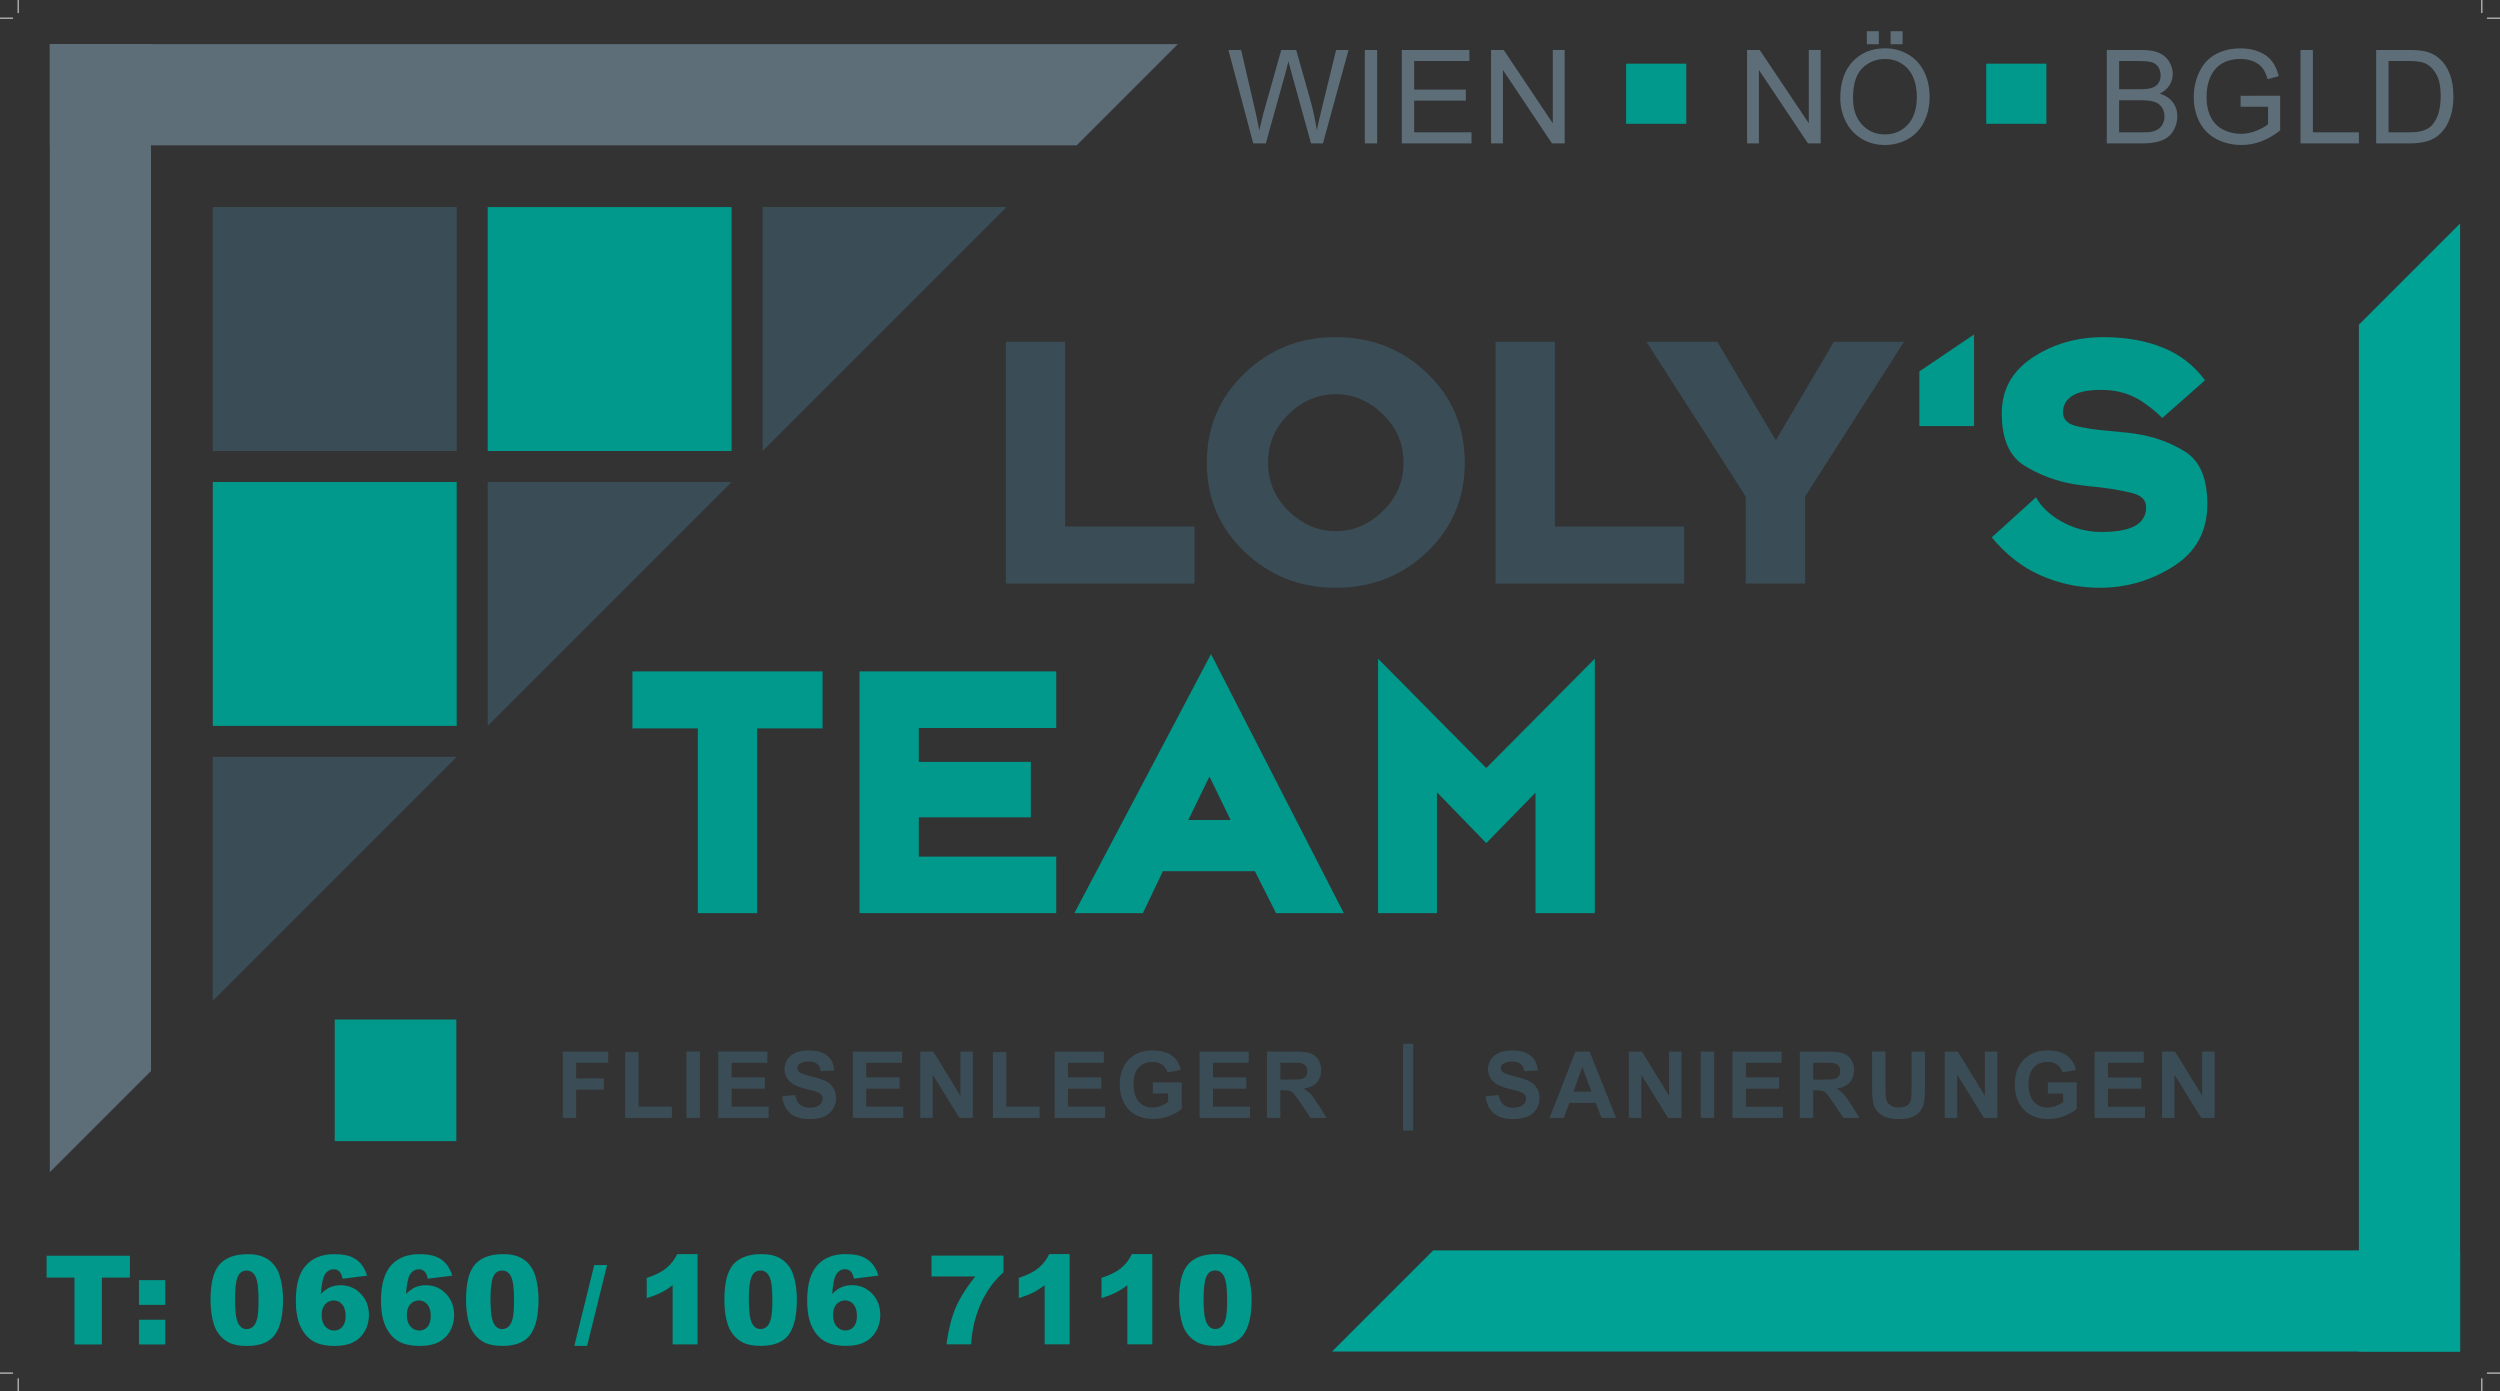
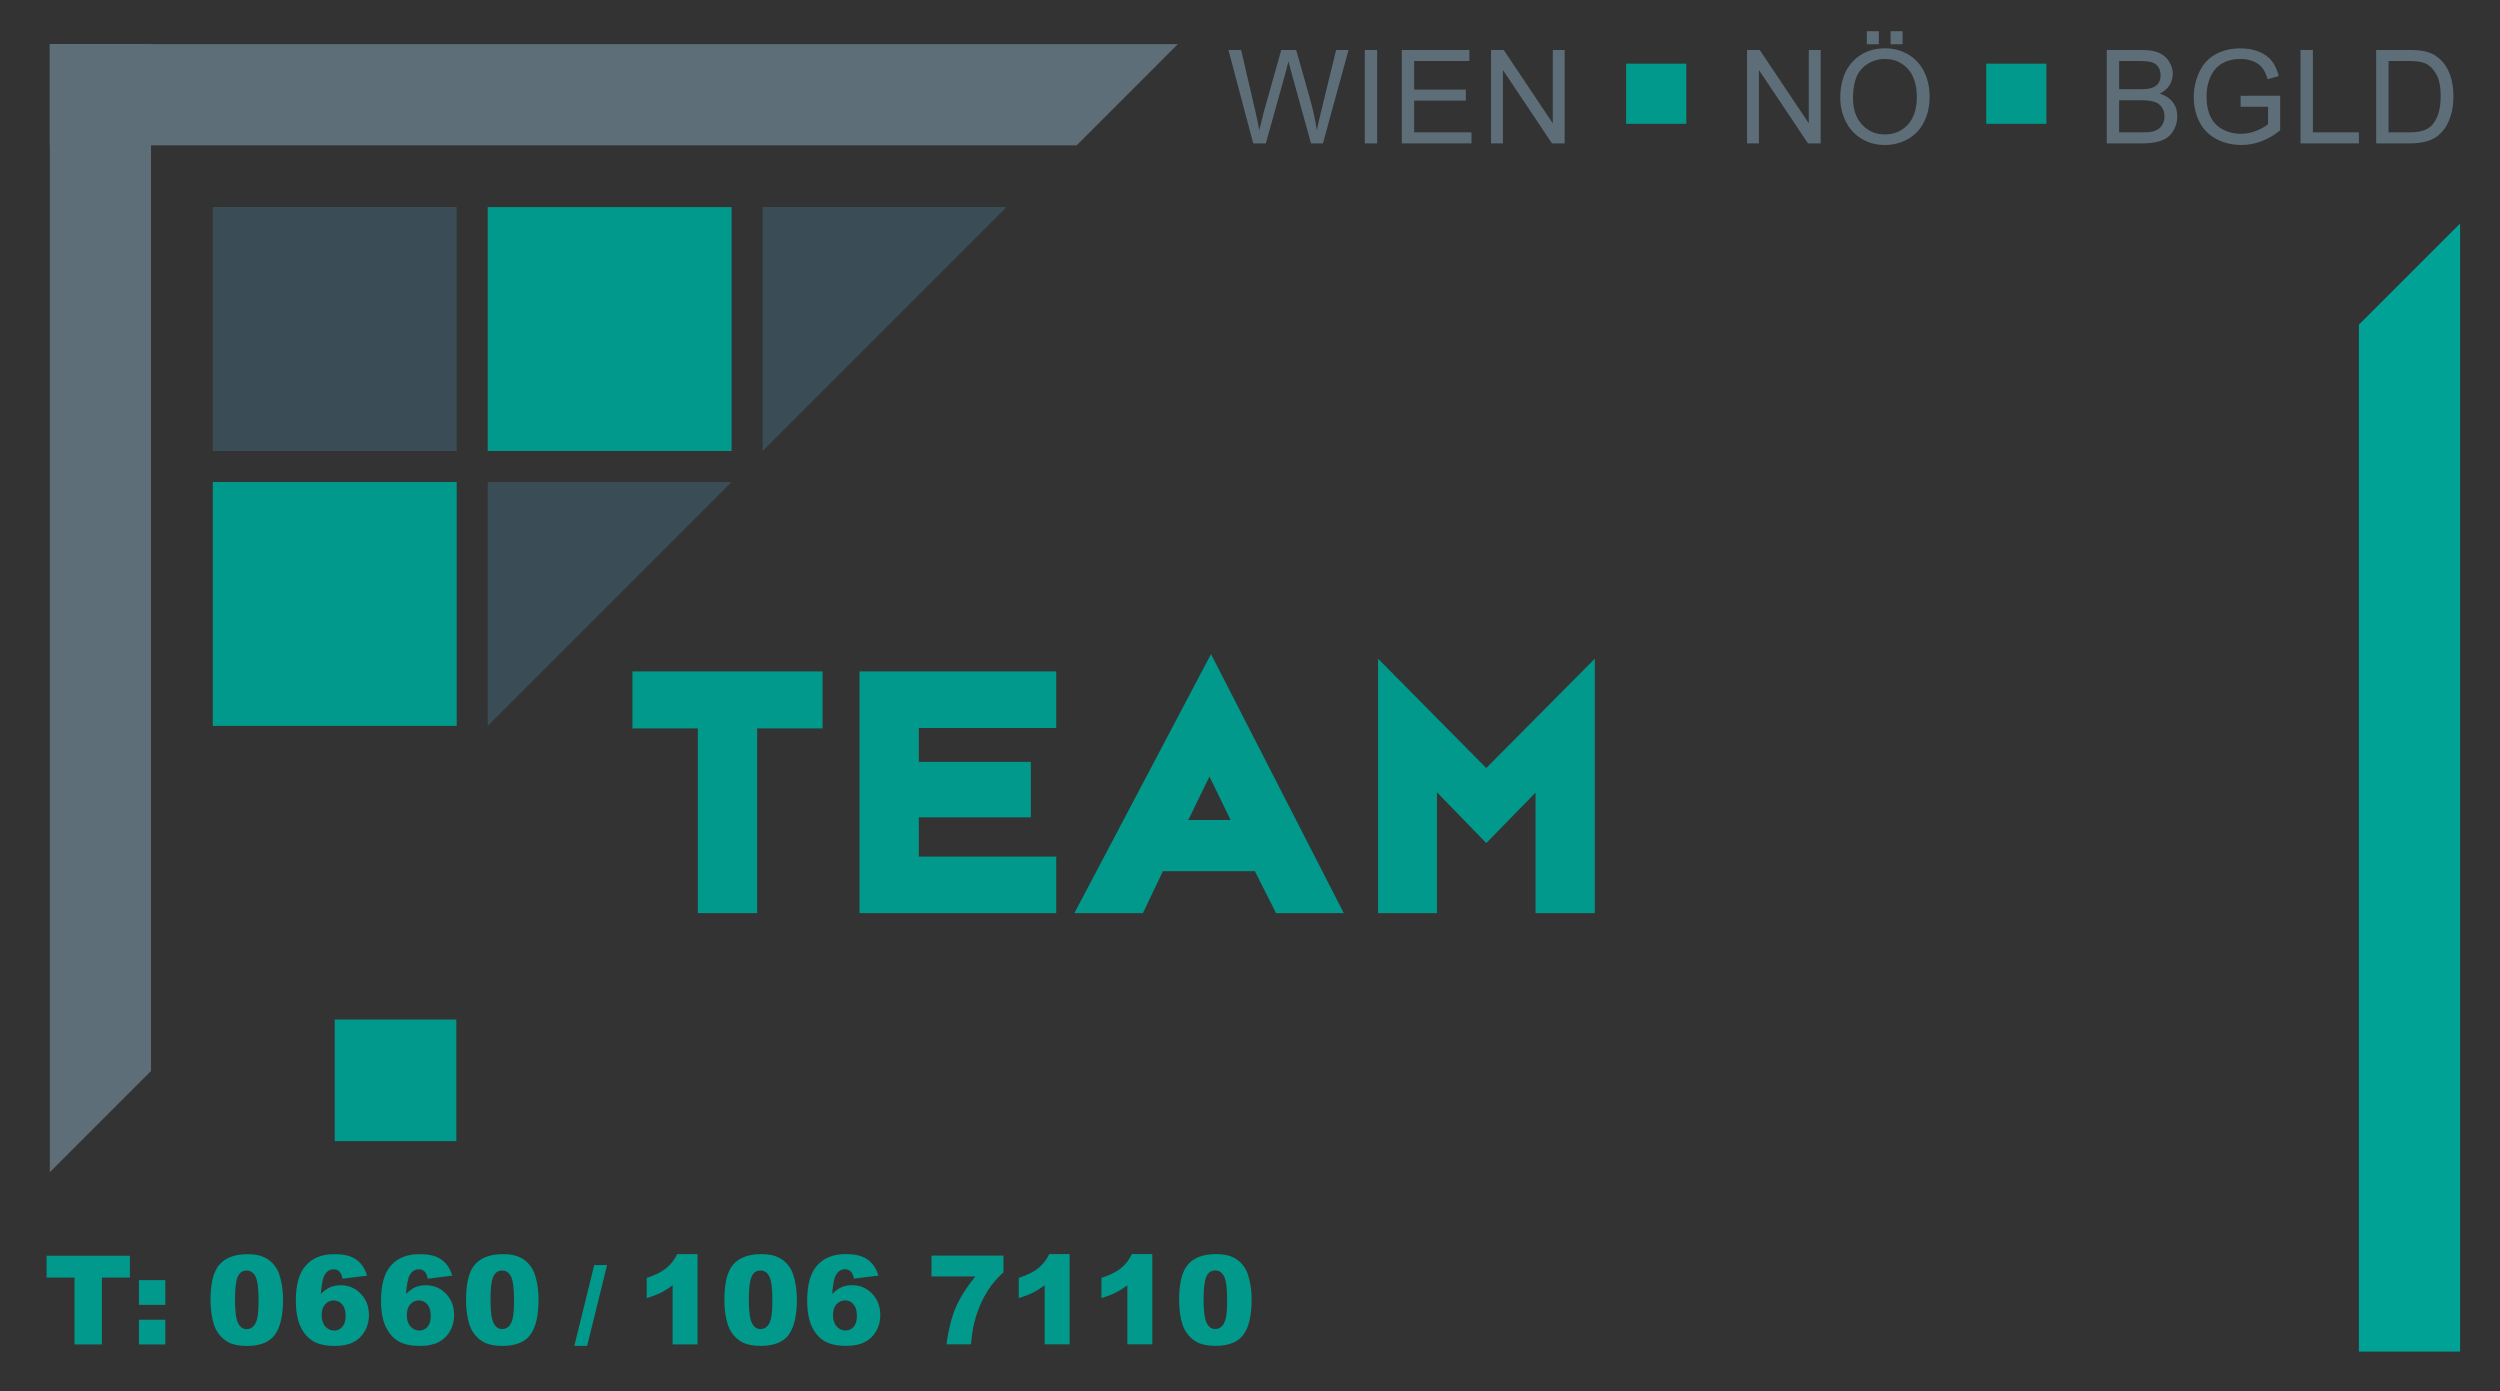
<svg xmlns="http://www.w3.org/2000/svg" id="Ebene_1" viewBox="0 0 2876.65 1601.06">
  <rect x="0" y="0" width="2876.65" height="1601.06" fill="#333333" stroke="none" />
  <defs>
    <style>.cls-1,.cls-2,.cls-3,.cls-4,.cls-5,.cls-6,.cls-7,.cls-8{fill:none;}.cls-2{clip-path:url(#clippath-3);}.cls-3{clip-path:url(#clippath-4);}.cls-4{clip-path:url(#clippath-2);}.cls-5{clip-path:url(#clippath-1);}.cls-9{fill:#00a296;}.cls-10{fill:#00998b;}.cls-11{fill:#3a4d56;}.cls-12{fill:#5d6e79;}.cls-6{stroke:#fff;stroke-width:1.25px;}.cls-6,.cls-8{stroke-miterlimit:10;}.cls-7{clip-path:url(#clippath);}.cls-8{stroke:#000;stroke-width:.25px;}</style>
    <clipPath id="clippath">
-       <rect class="cls-1" x="21" y="21" width="2834.65" height="1559.06" />
-     </clipPath>
+       </clipPath>
    <clipPath id="clippath-1">
      <rect class="cls-1" x="21" y="21" width="2834.65" height="1559.06" />
    </clipPath>
    <clipPath id="clippath-2">
      <rect class="cls-1" x="21" y="21" width="2834.65" height="1559.06" />
    </clipPath>
    <clipPath id="clippath-3">
      <rect class="cls-1" x="21" y="21" width="2834.65" height="1559.06" />
    </clipPath>
    <clipPath id="clippath-4">
-       <rect class="cls-1" y="0" width="2876.65" height="1601.06" />
-     </clipPath>
+       </clipPath>
  </defs>
  <path class="cls-10" d="m1835.08,1050.74v-292.8l-124.92,125.8-124.47-125.8v292.8h67.77v-139.09l56.7,58.47,56.7-58.03v138.65h68.22Zm-419.04-107.2h-48.73l24.36-50.05,24.36,50.05Zm130.23,107.2l-152.82-298.11-157.25,298.11h78.85l23.03-48.28h105.87l24.36,48.28h77.96Zm-330.89,0v-65.12h-158.14v-45.18h128.9v-63.79h-128.9v-38.98h158.14v-65.11h-226.35v278.18h226.35Zm-268.87-212.62v-65.56h-218.82v65.56h75.3v212.62h68.22v-212.62h75.3Z" />
  <g class="cls-7">
    <path class="cls-10" d="m2539.91,580.2c0-29.82-8.64-50.05-25.91-60.69-17.28-10.63-36.25-17.42-56.92-20.38-5.61-.89-11.23-1.55-16.83-1.99-5.61-.44-10.93-.95-15.95-1.55-14.17-1.18-26.14-3.03-35.88-5.54-9.75-2.51-14.62-7.75-14.62-15.73s3.54-14.24,10.63-18.83c7.09-4.58,18.16-6.86,33.22-6.86,7.97,0,15.57.88,22.81,2.66,7.23,1.77,14.4,4.73,21.48,8.86,4.13,2.66,8.42,5.69,12.84,9.08,4.43,3.4,8.86,7.31,13.29,11.74l49.17-43.41c-12.7-17.12-28.95-29.68-48.73-37.65-19.79-7.97-42.52-11.96-68.22-11.96-30.72,0-57.88,7.83-81.51,23.48-23.63,15.66-35.44,37.06-35.44,64.23,0,29.24,8.64,49.24,25.91,60.02,17.28,10.78,36.39,17.94,57.36,21.48,5.61.89,11.14,1.63,16.61,2.22,5.46.59,10.85,1.18,16.17,1.77,13.88,1.77,25.69,3.99,35.44,6.64,9.74,2.66,14.62,7.97,14.62,15.95,0,9.45-4.21,16.54-12.62,21.26-8.42,4.73-21.34,7.09-38.76,7.09h-2.22c-15.36-.29-29.9-4.28-43.63-11.96-13.73-7.68-23.55-16.98-29.46-27.91l-50.94,46.07c16.53,20.09,35.51,34.77,56.92,44.08,21.41,9.3,43.78,13.95,67.11,13.95,31.01,0,59.43-8.26,85.27-24.81,25.84-16.54,38.76-40.31,38.76-71.32m-268.43-89.92v-105.43l-62.9,42.52v62.9h62.9Z" />
    <path class="cls-11" d="m2190.86,393.27h-80.62l-66.89,113.4-67.33-113.4h-81.51l114.28,178.07v100.11h68.22v-100.11l113.84-178.07Zm-252.93,278.18v-65.56h-148.83v-212.62h-68.22v278.18h217.05Zm-322.92-139.09c0,21.86-7.97,40.46-23.92,55.81-15.95,15.36-33.96,23.03-54.04,23.03s-38.47-7.68-54.26-23.03c-15.8-15.35-23.7-33.96-23.7-55.81s7.9-40.46,23.7-55.81c15.79-15.35,33.89-23.03,54.26-23.03s38.09,7.68,54.04,23.03c15.95,15.36,23.92,33.96,23.92,55.81m70.43,0c0-40.75-14.4-75.01-43.19-102.77-28.79-27.75-63.86-41.64-105.2-41.64s-76.04,13.88-104.98,41.64c-28.94,27.76-43.41,62.01-43.41,102.77s14.47,74.94,43.41,102.55c28.94,27.62,63.93,41.42,104.98,41.42s76.41-13.8,105.2-41.42c28.79-27.61,43.19-61.79,43.19-102.55m-310.96,139.09v-65.56h-148.83v-212.62h-68.22v278.18h217.05Z" />
    <path class="cls-11" d="m2502.11,1286.3v-49.73l30.75,49.73h15.45v-76.27h-14.31v50.93l-31.21-50.93h-14.98v76.27h14.31Zm-33.91,0v-12.85h-42.61v-20.76h38.29v-12.85h-38.29v-16.91h41.15v-12.9h-56.55v76.27h58.01Zm-94.16-28.04v9.68c-2.32,1.8-5.11,3.34-8.35,4.6-3.24,1.27-6.48,1.9-9.7,1.9-6.52,0-11.79-2.26-15.82-6.79-4.02-4.53-6.03-11.32-6.03-20.37,0-8.39,1.98-14.72,5.96-18.99,3.97-4.27,9.32-6.4,16.05-6.4,4.44,0,8.14,1.08,11.11,3.25,2.97,2.17,4.99,5.12,6.06,8.87l15.29-2.86c-1.53-7.01-4.95-12.49-10.27-16.47-5.32-3.97-12.72-5.96-22.19-5.96-7.28,0-13.37,1.27-18.26,3.8-6.42,3.3-11.29,8.03-14.62,14.2-3.33,6.17-4.99,13.23-4.99,21.17,0,7.32,1.49,14.09,4.47,20.32,2.98,6.23,7.44,11.01,13.37,14.36,5.93,3.35,12.88,5.02,20.86,5.02,6.28,0,12.48-1.19,18.6-3.56,6.12-2.38,10.79-5.12,14.02-8.25v-30.38h-33.19v12.85h17.64Zm-121.99,28.04v-49.73l30.74,49.73h15.45v-76.27h-14.31v50.93l-31.21-50.93h-14.98v76.27h14.31Zm-97.9-35.58c0,8.53.5,14.98,1.51,19.35.69,2.95,2.13,5.77,4.32,8.45,2.19,2.69,5.16,4.87,8.92,6.55,3.76,1.68,9.29,2.52,16.57,2.52,6.03,0,10.92-.77,14.67-2.32,3.75-1.54,6.74-3.62,8.97-6.22,2.24-2.6,3.77-5.79,4.6-9.57.83-3.78,1.25-10.25,1.25-19.4v-40.06h-15.4v42.19c0,6.04-.23,10.35-.68,12.95-.45,2.6-1.79,4.8-4,6.58-2.22,1.79-5.52,2.68-9.89,2.68s-7.69-.95-10.17-2.84c-2.48-1.89-4.05-4.4-4.71-7.52-.38-1.94-.57-6.19-.57-12.75v-41.31h-15.4v40.68Zm-67.78-27.78h12.02c6.24,0,9.99.09,11.24.26,2.5.42,4.43,1.41,5.8,2.99,1.37,1.58,2.05,3.65,2.05,6.22,0,2.29-.52,4.2-1.56,5.72-1.04,1.53-2.48,2.6-4.32,3.23-1.84.62-6.45.94-13.84.94h-11.39v-19.35Zm0,63.36v-31.84h3.12c3.54,0,6.12.29,7.75.86,1.63.57,3.17,1.63,4.63,3.17,1.46,1.54,4.16,5.28,8.12,11.21l11.13,16.6h18.42l-9.31-14.88c-3.68-5.93-6.6-10.06-8.77-12.38-2.17-2.32-4.92-4.46-8.25-6.4,6.69-.97,11.72-3.32,15.09-7.05,3.36-3.73,5.05-8.45,5.05-14.18,0-4.51-1.11-8.51-3.33-12.02-2.22-3.5-5.18-5.94-8.87-7.31-3.69-1.37-9.62-2.05-17.77-2.05h-32.41v76.27h15.4Zm-34.9,0v-12.85h-42.61v-20.76h38.29v-12.85h-38.29v-16.91h41.15v-12.9h-56.55v76.27h58.01Zm-79.07-76.27h-15.4v76.27h15.4v-76.27Zm-83.8,76.27v-49.73l30.75,49.73h15.45v-76.27h-14.31v50.93l-31.21-50.93h-14.98v76.27h14.31Zm-78.18-30.17l10.3-28.3,10.51,28.3h-20.81Zm18.62-46.09h-16.28l-29.71,76.27h16.34l6.29-17.32h30.49l6.66,17.32h16.75l-30.54-76.27Zm-110.33,70.93c5.17,4.46,12.57,6.68,22.21,6.68,6.62,0,12.16-.93,16.59-2.78,4.44-1.86,7.87-4.69,10.3-8.51,2.43-3.82,3.64-7.91,3.64-12.28,0-4.82-1.02-8.87-3.04-12.15-2.03-3.28-4.84-5.86-8.43-7.75-3.59-1.89-9.13-3.72-16.62-5.49-7.49-1.77-12.21-3.47-14.15-5.1-1.53-1.28-2.29-2.83-2.29-4.63,0-1.98.81-3.55,2.45-4.73,2.53-1.84,6.03-2.76,10.51-2.76s7.59.86,9.75,2.58c2.17,1.72,3.58,4.54,4.24,8.45l15.4-.68c-.24-7.01-2.78-12.61-7.62-16.8-4.84-4.2-12.04-6.29-21.61-6.29-5.86,0-10.86.88-15.01,2.65-4.14,1.77-7.32,4.34-9.52,7.72-2.2,3.38-3.3,7.02-3.3,10.9,0,6.04,2.34,11.15,7.02,15.35,3.33,2.98,9.12,5.5,17.38,7.54,6.42,1.6,10.53,2.7,12.33,3.33,2.64.94,4.48,2.04,5.54,3.3,1.06,1.27,1.59,2.8,1.59,4.6,0,2.81-1.26,5.26-3.77,7.36-2.51,2.1-6.25,3.15-11.21,3.15-4.68,0-8.4-1.18-11.16-3.54-2.76-2.36-4.59-6.05-5.49-11.08l-14.98,1.46c1.01,8.53,4.09,15.03,9.26,19.48m-92.62-79.98h-11.6v99.99h11.6v-99.99Zm-152.88,21.94h12.02c6.24,0,9.99.09,11.24.26,2.5.42,4.43,1.41,5.8,2.99,1.37,1.58,2.06,3.65,2.06,6.22,0,2.29-.52,4.2-1.56,5.72-1.04,1.53-2.48,2.6-4.32,3.23-1.84.62-6.45.94-13.84.94h-11.39v-19.35Zm0,63.36v-31.84h3.12c3.54,0,6.12.29,7.75.86,1.63.57,3.17,1.63,4.63,3.17,1.46,1.54,4.16,5.28,8.11,11.21l11.13,16.6h18.42l-9.31-14.88c-3.68-5.93-6.6-10.06-8.77-12.38-2.17-2.32-4.92-4.46-8.24-6.4,6.69-.97,11.72-3.32,15.09-7.05s5.05-8.45,5.05-14.18c0-4.51-1.11-8.51-3.33-12.02-2.22-3.5-5.18-5.94-8.87-7.31-3.69-1.37-9.62-2.05-17.77-2.05h-32.41v76.27h15.4Zm-34.9,0v-12.85h-42.61v-20.76h38.29v-12.85h-38.29v-16.91h41.15v-12.9h-56.55v76.27h58Zm-94.15-28.04v9.68c-2.32,1.8-5.11,3.34-8.35,4.6-3.24,1.27-6.48,1.9-9.7,1.9-6.52,0-11.79-2.26-15.82-6.79-4.02-4.53-6.03-11.32-6.03-20.37,0-8.39,1.98-14.72,5.96-18.99,3.97-4.27,9.32-6.4,16.05-6.4,4.44,0,8.14,1.08,11.11,3.25,2.96,2.17,4.98,5.12,6.06,8.87l15.3-2.86c-1.53-7.01-4.95-12.49-10.27-16.47-5.33-3.97-12.72-5.96-22.19-5.96-7.28,0-13.37,1.27-18.26,3.8-6.42,3.3-11.29,8.03-14.62,14.2-3.33,6.17-4.99,13.23-4.99,21.17,0,7.32,1.49,14.09,4.47,20.32,2.98,6.23,7.44,11.01,13.37,14.36,5.93,3.35,12.88,5.02,20.86,5.02,6.28,0,12.48-1.19,18.6-3.56,6.12-2.38,10.79-5.12,14.02-8.25v-30.38h-33.19v12.85h17.64Zm-72.57,28.04v-12.85h-42.61v-20.76h38.29v-12.85h-38.29v-16.91h41.15v-12.9h-56.55v76.27h58.01Zm-75.38,0v-12.85h-38.29v-62.79h-15.4v75.64h53.69Zm-122.98,0v-49.73l30.75,49.73h15.45v-76.27h-14.31v50.93l-31.21-50.93h-14.98v76.27h14.31Zm-33.91,0v-12.85h-42.61v-20.76h38.29v-12.85h-38.29v-16.91h41.15v-12.9h-56.55v76.27h58.01Zm-130.1-5.33c5.17,4.46,12.57,6.68,22.21,6.68,6.62,0,12.16-.93,16.6-2.78,4.44-1.86,7.87-4.69,10.3-8.51s3.64-7.91,3.64-12.28c0-4.82-1.01-8.87-3.04-12.15-2.03-3.28-4.84-5.86-8.43-7.75-3.59-1.89-9.13-3.72-16.62-5.49-7.49-1.77-12.21-3.47-14.15-5.1-1.53-1.28-2.29-2.83-2.29-4.63,0-1.98.82-3.55,2.45-4.73,2.53-1.84,6.04-2.76,10.51-2.76s7.59.86,9.75,2.58c2.17,1.72,3.58,4.54,4.24,8.45l15.4-.68c-.24-7.01-2.78-12.61-7.62-16.8-4.84-4.2-12.04-6.29-21.62-6.29-5.86,0-10.86.88-15.01,2.65-4.14,1.77-7.32,4.34-9.52,7.72-2.2,3.38-3.3,7.02-3.3,10.9,0,6.04,2.34,11.15,7.02,15.35,3.33,2.98,9.12,5.5,17.38,7.54,6.42,1.6,10.53,2.7,12.33,3.33,2.64.94,4.48,2.04,5.54,3.3,1.06,1.27,1.59,2.8,1.59,4.6,0,2.81-1.26,5.26-3.77,7.36-2.52,2.1-6.25,3.15-11.21,3.15-4.68,0-8.4-1.18-11.16-3.54-2.76-2.36-4.59-6.05-5.49-11.08l-14.98,1.46c1.01,8.53,4.09,15.03,9.26,19.48m-24.81,5.33v-12.85h-42.61v-20.76h38.29v-12.85h-38.29v-16.91h41.15v-12.9h-56.55v76.27h58.01Zm-79.07-76.27h-15.4v76.27h15.4v-76.27Zm-32.3,76.27v-12.85h-38.29v-62.79h-15.4v75.64h53.69Zm-110.08,0v-32.41h31.84v-12.9h-31.84v-18.05h36.88v-12.9h-52.28v76.27h15.4Z" />
  </g>
  <rect class="cls-10" x="385.17" y="1173.12" width="139.93" height="139.93" />
  <rect class="cls-10" x="244.84" y="554.6" width="280.66" height="280.66" />
  <rect class="cls-10" x="561.17" y="238.27" width="280.66" height="280.66" />
  <rect class="cls-11" x="244.84" y="238.27" width="280.66" height="280.66" />
  <polygon class="cls-11" points="561.17 835.26 841.83 554.6 561.17 554.6 561.17 835.26" />
  <polygon class="cls-11" points="877.5 518.93 1158.16 238.27 877.5 238.27 877.5 518.93" />
-   <polygon class="cls-11" points="244.84 1151.59 525.5 870.93 244.84 870.93 244.84 1151.59" />
  <polygon class="cls-12" points="173.76 1232.36 173.76 50.72 57.34 50.72 57.34 1348.78 173.76 1232.36" />
  <polygon class="cls-12" points="1355.34 50.77 57.28 50.77 57.28 167.19 1238.93 167.19 1355.34 50.77" />
  <polygon class="cls-9" points="2714.31 373.59 2714.31 1555.23 2830.73 1555.23 2830.73 257.17 2714.31 373.59" />
-   <polygon class="cls-9" points="1532.72 1555.18 2830.78 1555.18 2830.78 1438.76 1649.14 1438.76 1532.72 1555.18" />
  <g class="cls-5">
    <path class="cls-10" d="m1388.05,1469.04c2.09-4.76,5.48-7.14,10.17-7.14s8.04,2.33,10.34,7c2.3,4.67,3.45,13.78,3.45,27.34,0,9.24-.5,16.04-1.5,20.41-1,4.37-2.55,7.56-4.67,9.58-2.11,2.02-4.61,3.03-7.49,3.03-4.36,0-7.7-2.38-9.99-7.14-2.3-4.76-3.45-13.64-3.45-26.64s1.04-21.67,3.13-26.43m-29.22,47.99c1.37,6.52,3.29,11.67,5.75,15.43,3.39,5.29,7.73,9.31,13.02,12.05,5.29,2.74,12.23,4.11,20.82,4.11,15.32,0,26.12-4.29,32.39-12.88,6.27-8.59,9.4-22.15,9.4-40.67,0-8.26-.95-16.2-2.86-23.82-.97-3.99-2.26-7.49-3.86-10.48-1.6-3-3.8-5.85-6.58-8.57-2.79-2.72-6.39-4.92-10.8-6.62-4.41-1.69-10.05-2.54-16.92-2.54-14.3,0-24.94,3.88-31.93,11.63-6.99,7.75-10.48,21.34-10.48,40.74,0,7.89.68,15.1,2.05,21.63m-56.38-74c-3.02,6.41-7.2,11.79-12.54,16.16-5.34,4.37-12.84,8.1-22.49,11.21v23.26c6.55-2,11.99-4.08,16.33-6.27,4.34-2.18,8.83-5.04,13.48-8.57v68.04h28.69v-103.84h-23.47Zm-95.14,0c-3.02,6.41-7.2,11.79-12.54,16.16-5.34,4.37-12.84,8.1-22.49,11.21v23.26c6.55-2,11.99-4.08,16.33-6.27,4.34-2.18,8.83-5.04,13.48-8.57v68.04h28.7v-103.84h-23.47Zm-135.46,25.7h50.42c-10.35,12.86-17.92,24.93-22.7,36.22-4.78,11.28-8.29,25.26-10.52,41.93h28.28c.93-11.98,2.74-22.36,5.43-31.13,3.39-11.28,8.01-21.52,13.86-30.71,4.83-7.57,10.84-14.6,18.04-21.1v-19.15h-82.81v23.96Zm-109.31,31.97c2.67-2.93,5.98-4.39,9.92-4.39s7.08,1.51,9.68,4.53c2.6,3.02,3.9,7.41,3.9,13.16s-1.25,9.85-3.76,12.68c-2.51,2.83-5.62,4.25-9.33,4.25-4.04,0-7.45-1.57-10.24-4.7s-4.18-7.46-4.18-12.99,1.34-9.61,4.01-12.54m41.13-46.59c-3.11-3.62-7.02-6.37-11.73-8.25-4.71-1.88-11.13-2.82-19.26-2.82-13.75,0-24.49,4.28-32.25,12.85-7.75,8.57-11.63,22.07-11.63,40.5,0,12.58,1.85,22.69,5.54,30.33,3.69,7.64,8.62,13.2,14.8,16.68,6.17,3.48,14.37,5.22,24.58,5.22,8.5,0,15.57-1.43,21.21-4.28,5.64-2.86,10.05-7.07,13.23-12.64,3.18-5.57,4.77-11.72,4.77-18.46,0-9.98-3.15-18.22-9.44-24.72-6.29-6.5-13.99-9.75-23.09-9.75-4.69,0-8.82.82-12.4,2.47-3.58,1.65-7.06,4.19-10.45,7.63.88-10.96,2.25-18.11,4.11-21.45,2.55-4.64,6.13-6.97,10.73-6.97,2.55,0,4.7.81,6.44,2.44,1.74,1.63,2.98,4.41,3.73,8.36l28.21-3.48c-1.63-5.48-3.99-10.03-7.1-13.65m-138.87,14.94c2.09-4.76,5.48-7.14,10.17-7.14s8.04,2.33,10.34,7c2.3,4.67,3.45,13.78,3.45,27.34,0,9.24-.5,16.04-1.5,20.41-1,4.37-2.55,7.56-4.67,9.58-2.11,2.02-4.61,3.03-7.49,3.03-4.36,0-7.7-2.38-9.99-7.14-2.3-4.76-3.45-13.64-3.45-26.64s1.04-21.67,3.14-26.43m-29.22,47.99c1.37,6.52,3.28,11.67,5.75,15.43,3.39,5.29,7.73,9.31,13.02,12.05,5.29,2.74,12.23,4.11,20.82,4.11,15.32,0,26.12-4.29,32.38-12.88,6.27-8.59,9.4-22.15,9.4-40.67,0-8.26-.95-16.2-2.86-23.82-.98-3.99-2.26-7.49-3.87-10.48-1.6-3-3.8-5.85-6.58-8.57-2.79-2.72-6.38-4.92-10.79-6.62-4.41-1.69-10.05-2.54-16.92-2.54-14.3,0-24.95,3.88-31.93,11.63-6.99,7.75-10.48,21.34-10.48,40.74,0,7.89.68,15.1,2.06,21.63m-56.38-74c-3.02,6.41-7.2,11.79-12.54,16.16-5.34,4.37-12.84,8.1-22.5,11.21v23.26c6.55-2,11.99-4.08,16.33-6.27,4.34-2.18,8.83-5.04,13.48-8.57v68.04h28.69v-103.84h-23.47Zm-80.66,12.56h-14.76l-22.93,93h14.76l22.93-93Zm-130.99,13.46c2.09-4.76,5.48-7.14,10.17-7.14s8.04,2.33,10.34,7c2.3,4.67,3.45,13.78,3.45,27.34,0,9.24-.5,16.04-1.5,20.41-1,4.37-2.55,7.56-4.67,9.58-2.11,2.02-4.61,3.03-7.49,3.03-4.36,0-7.7-2.38-9.99-7.14-2.3-4.76-3.45-13.64-3.45-26.64s1.05-21.67,3.13-26.43m-29.22,47.99c1.37,6.52,3.28,11.67,5.75,15.43,3.39,5.29,7.73,9.31,13.02,12.05,5.29,2.74,12.23,4.11,20.82,4.11,15.32,0,26.12-4.29,32.39-12.88,6.27-8.59,9.4-22.15,9.4-40.67,0-8.26-.95-16.2-2.86-23.82-.98-3.99-2.26-7.49-3.86-10.48-1.6-3-3.8-5.85-6.58-8.57-2.78-2.72-6.38-4.92-10.79-6.62-4.41-1.69-10.05-2.54-16.92-2.54-14.3,0-24.95,3.88-31.93,11.63-6.99,7.75-10.48,21.34-10.48,40.74,0,7.89.68,15.1,2.05,21.63m-66.16-16.33c2.67-2.93,5.98-4.39,9.92-4.39s7.08,1.51,9.68,4.53c2.6,3.02,3.9,7.41,3.9,13.16s-1.25,9.85-3.76,12.68c-2.51,2.83-5.62,4.25-9.33,4.25-4.04,0-7.45-1.57-10.24-4.7-2.79-3.13-4.18-7.46-4.18-12.99s1.33-9.61,4.01-12.54m41.13-46.59c-3.11-3.62-7.02-6.37-11.74-8.25-4.71-1.88-11.13-2.82-19.26-2.82-13.74,0-24.49,4.28-32.25,12.85-7.75,8.57-11.63,22.07-11.63,40.5,0,12.58,1.85,22.69,5.54,30.33,3.69,7.64,8.62,13.2,14.8,16.68,6.18,3.48,14.37,5.22,24.59,5.22,8.5,0,15.57-1.43,21.21-4.28,5.64-2.86,10.05-7.07,13.23-12.64,3.18-5.57,4.77-11.72,4.77-18.46,0-9.98-3.15-18.22-9.44-24.72-6.29-6.5-13.99-9.75-23.09-9.75-4.69,0-8.82.82-12.4,2.47-3.58,1.65-7.06,4.19-10.45,7.63.88-10.96,2.25-18.11,4.11-21.45,2.55-4.64,6.13-6.97,10.73-6.97,2.55,0,4.7.81,6.44,2.44,1.74,1.63,2.98,4.41,3.73,8.36l28.21-3.48c-1.63-5.48-3.99-10.03-7.1-13.65m-139.12,46.59c2.67-2.93,5.98-4.39,9.92-4.39s7.08,1.51,9.68,4.53c2.6,3.02,3.9,7.41,3.9,13.16s-1.25,9.85-3.76,12.68c-2.51,2.83-5.62,4.25-9.33,4.25-4.04,0-7.45-1.57-10.24-4.7s-4.18-7.46-4.18-12.99,1.33-9.61,4-12.54m41.13-46.59c-3.11-3.62-7.02-6.37-11.74-8.25-4.71-1.88-11.13-2.82-19.26-2.82-13.74,0-24.49,4.28-32.25,12.85-7.76,8.57-11.63,22.07-11.63,40.5,0,12.58,1.85,22.69,5.54,30.33,3.69,7.64,8.62,13.2,14.8,16.68,6.17,3.48,14.37,5.22,24.58,5.22,8.5,0,15.57-1.43,21.21-4.28,5.64-2.86,10.05-7.07,13.23-12.64,3.18-5.57,4.77-11.72,4.77-18.46,0-9.98-3.15-18.22-9.44-24.72-6.29-6.5-13.99-9.75-23.09-9.75-4.69,0-8.82.82-12.4,2.47-3.58,1.65-7.06,4.19-10.45,7.63.88-10.96,2.25-18.11,4.11-21.45,2.55-4.64,6.13-6.97,10.73-6.97,2.55,0,4.7.81,6.44,2.44,1.74,1.63,2.98,4.41,3.73,8.36l28.21-3.48c-1.63-5.48-3.99-10.03-7.1-13.65m-141.73,14.94c2.09-4.76,5.48-7.14,10.17-7.14s8.04,2.33,10.34,7c2.3,4.67,3.45,13.78,3.45,27.34,0,9.24-.5,16.04-1.5,20.41-1,4.37-2.55,7.56-4.67,9.58-2.11,2.02-4.61,3.03-7.49,3.03-4.36,0-7.7-2.38-9.99-7.14-2.3-4.76-3.45-13.64-3.45-26.64s1.05-21.67,3.13-26.43m-29.22,47.99c1.37,6.52,3.28,11.67,5.75,15.43,3.39,5.29,7.73,9.31,13.02,12.05,5.29,2.74,12.23,4.11,20.83,4.11,15.32,0,26.12-4.29,32.38-12.88,6.27-8.59,9.4-22.15,9.4-40.67,0-8.26-.95-16.2-2.86-23.82-.98-3.99-2.26-7.49-3.86-10.48-1.6-3-3.8-5.85-6.58-8.57-2.79-2.72-6.39-4.92-10.79-6.62-4.41-1.69-10.05-2.54-16.92-2.54-14.3,0-24.95,3.88-31.93,11.63-6.99,7.75-10.48,21.34-10.48,40.74,0,7.89.68,15.1,2.05,21.63m-84.41,29.84h30.3v-28.42h-30.3v28.42Zm0-45.55h30.3v-28.42h-30.3v28.42Zm-106.35-31.34h32.18v76.89h31.55v-76.89h32.18v-25.21H53.6v25.21Z" />
    <path class="cls-12" d="m2748.42,70.19h22.58c8.46,0,14.59.73,18.4,2.2,5.28,2.05,9.76,6.1,13.45,12.13,3.69,6.04,5.54,14.67,5.54,25.92,0,8.11-.94,15.02-2.82,20.71-1.88,5.69-4.51,10.23-7.88,13.6-2.4,2.4-5.61,4.25-9.64,5.57-4.03,1.32-9.59,1.98-16.68,1.98h-22.95v-82.11Zm24.56,94.79c6.5,0,12.25-.61,17.26-1.83,5.01-1.22,9.28-3.02,12.83-5.39,3.54-2.37,6.81-5.62,9.79-9.75,2.98-4.13,5.43-9.35,7.33-15.65,1.91-6.3,2.86-13.54,2.86-21.7,0-9.58-1.41-18.1-4.22-25.55-2.81-7.45-7.05-13.57-12.72-18.36-4.35-3.71-9.6-6.28-15.76-7.7-4.4-1.03-10.78-1.54-19.14-1.54h-37.02v107.47h38.78Zm-58.72,0v-12.68h-52.93V57.51h-14.22v107.47h67.15Zm-104.47-42.15v20.01c-3.03,2.69-7.48,5.22-13.34,7.59-5.86,2.37-11.88,3.56-18.04,3.56-7.09,0-13.78-1.56-20.09-4.69-6.3-3.13-11.11-7.92-14.41-14.37-3.3-6.45-4.95-14.47-4.95-24.05,0-7.77,1.37-14.98,4.11-21.63,1.61-3.86,3.87-7.41,6.78-10.63,2.91-3.23,6.73-5.83,11.47-7.81,4.74-1.98,10.36-2.97,16.86-2.97,5.43,0,10.36.94,14.81,2.82,4.45,1.88,7.87,4.39,10.26,7.52,2.39,3.13,4.4,7.43,6.01,12.9l12.83-3.52c-1.86-7.23-4.57-13.1-8.14-17.59-3.57-4.5-8.49-8-14.77-10.52-6.28-2.52-13.31-3.78-21.08-3.78-10.7,0-20.16,2.2-28.37,6.6-8.21,4.4-14.5,11.13-18.88,20.2-4.37,9.07-6.56,18.83-6.56,29.29s2.2,20.11,6.6,28.67c4.4,8.55,10.91,15.09,19.54,19.61,8.63,4.52,18.22,6.78,28.78,6.78,7.82,0,15.44-1.41,22.87-4.22,7.43-2.81,14.64-7,21.63-12.57v-39.88l-45.53.07v12.61h31.6Zm-171.4-7.48h24.85c6.84,0,12.08.6,15.73,1.8,3.64,1.2,6.49,3.28,8.54,6.23,2.05,2.96,3.08,6.44,3.08,10.45,0,3.42-.71,6.44-2.13,9.05-1.42,2.62-3.23,4.61-5.43,5.97-2.2,1.37-4.94,2.35-8.21,2.93-1.86.34-5.08.51-9.68.51h-26.76v-36.95Zm0-45.16h21.48c7.72,0,13.17.5,16.35,1.5,3.18,1,5.62,2.86,7.33,5.57,1.71,2.71,2.57,5.85,2.57,9.42,0,3.76-.92,6.89-2.75,9.38-1.83,2.49-4.56,4.28-8.17,5.35-2.74.83-7.26,1.25-13.56,1.25h-23.24v-32.48Zm26.76,94.79c6.84,0,12.62-.6,17.34-1.8,4.72-1.2,8.64-2.97,11.77-5.31,3.13-2.35,5.76-5.68,7.88-10.01,2.13-4.33,3.19-9.01,3.19-14.04,0-6.26-1.75-11.68-5.24-16.28-3.5-4.59-8.49-7.84-14.99-9.75,5.03-2.49,8.8-5.77,11.29-9.82,2.49-4.06,3.74-8.38,3.74-12.98,0-4.94-1.41-9.66-4.22-14.19-2.81-4.52-6.7-7.87-11.66-10.04-4.96-2.17-11.55-3.26-19.76-3.26h-40.32v107.47h40.98Z" />
  </g>
  <rect class="cls-10" x="2285.47" y="73.26" width="69.21" height="69.21" />
  <g class="cls-4">
    <path class="cls-12" d="m2189.21,35.88h-13.78v15.03h13.78v-15.03Zm-27.34,0h-13.78v15.03h13.78v-15.03Zm-18.8,42.34c7.26-6.92,15.92-10.37,25.99-10.37,7.08,0,13.48,1.8,19.17,5.39,5.69,3.59,10.02,8.65,12.98,15.18,2.96,6.53,4.44,14.16,4.44,22.91,0,13.83-3.46,24.51-10.37,32.04-6.92,7.53-15.73,11.29-26.43,11.29s-19.25-3.73-26.21-11.18c-6.97-7.45-10.45-17.66-10.45-30.61,0-16.18,3.63-27.72,10.89-34.64m-19.39,61.25c4.11,8.46,10.14,15.13,18.11,20.02,7.96,4.89,17.01,7.33,27.12,7.33,9.33,0,18.03-2.21,26.1-6.64,8.06-4.42,14.3-10.94,18.7-19.54,4.4-8.6,6.6-18.35,6.6-29.25s-2.09-20.37-6.27-28.85c-4.18-8.48-10.25-15.09-18.22-19.83-7.97-4.74-16.91-7.11-26.83-7.11-15.15,0-27.52,5.05-37.1,15.14-9.58,10.09-14.37,24.06-14.37,41.9,0,9.43,2.05,18.38,6.16,26.83m-99.77,25.51v-84.45l56.45,84.45h14.59V57.51h-13.64v84.38l-56.45-84.38h-14.59v107.47h13.64Z" />
  </g>
  <rect class="cls-10" x="1871.12" y="73.26" width="69.21" height="69.21" />
  <g class="cls-2">
    <path class="cls-12" d="m1729.34,164.98v-84.45l56.45,84.45h14.59V57.51h-13.64v84.38l-56.45-84.38h-14.59v107.47h13.64Zm-36.14,0v-12.68h-65.98v-36.58h59.46v-12.61h-59.46v-32.92h63.49v-12.68h-77.71v107.47h80.2Zm-108.57-107.47h-14.22v107.47h14.22V57.51Zm-128.07,107.47l22.8-81.89c.98-3.47,2.03-7.67,3.15-12.61.34,1.57,1.47,5.77,3.37,12.61l22.65,81.89h13.71l29.47-107.47h-14.3l-16.86,69.06c-2.2,8.8-3.98,16.59-5.35,23.39-1.71-11.88-4.5-24.56-8.36-38.05l-15.4-54.4h-17.16l-20.45,72.58c-.49,1.76-2.1,8.38-4.84,19.87-1.27-7.28-2.79-14.61-4.54-21.99l-16.35-70.45h-14.59l28.52,107.47h14.52Z" />
  </g>
  <g class="cls-3">
    <path class="cls-6" d="m2855.65,1586.06v15m0-1586.06V0M21,1586.06v15M21,15V0m2840.65,1580.06h15m-2861.65,0H0M2861.65,21h15M15,21H0" />
-     <path class="cls-8" d="m2855.65,1586.06v15m0-1586.06V0M21,1586.06v15M21,15V0m2840.65,1580.06h15m-2861.65,0H0M2861.65,21h15M15,21H0" />
+     <path class="cls-8" d="m2855.65,1586.06v15m0-1586.06V0M21,1586.06M21,15V0m2840.65,1580.06h15m-2861.65,0H0M2861.65,21h15M15,21H0" />
  </g>
</svg>